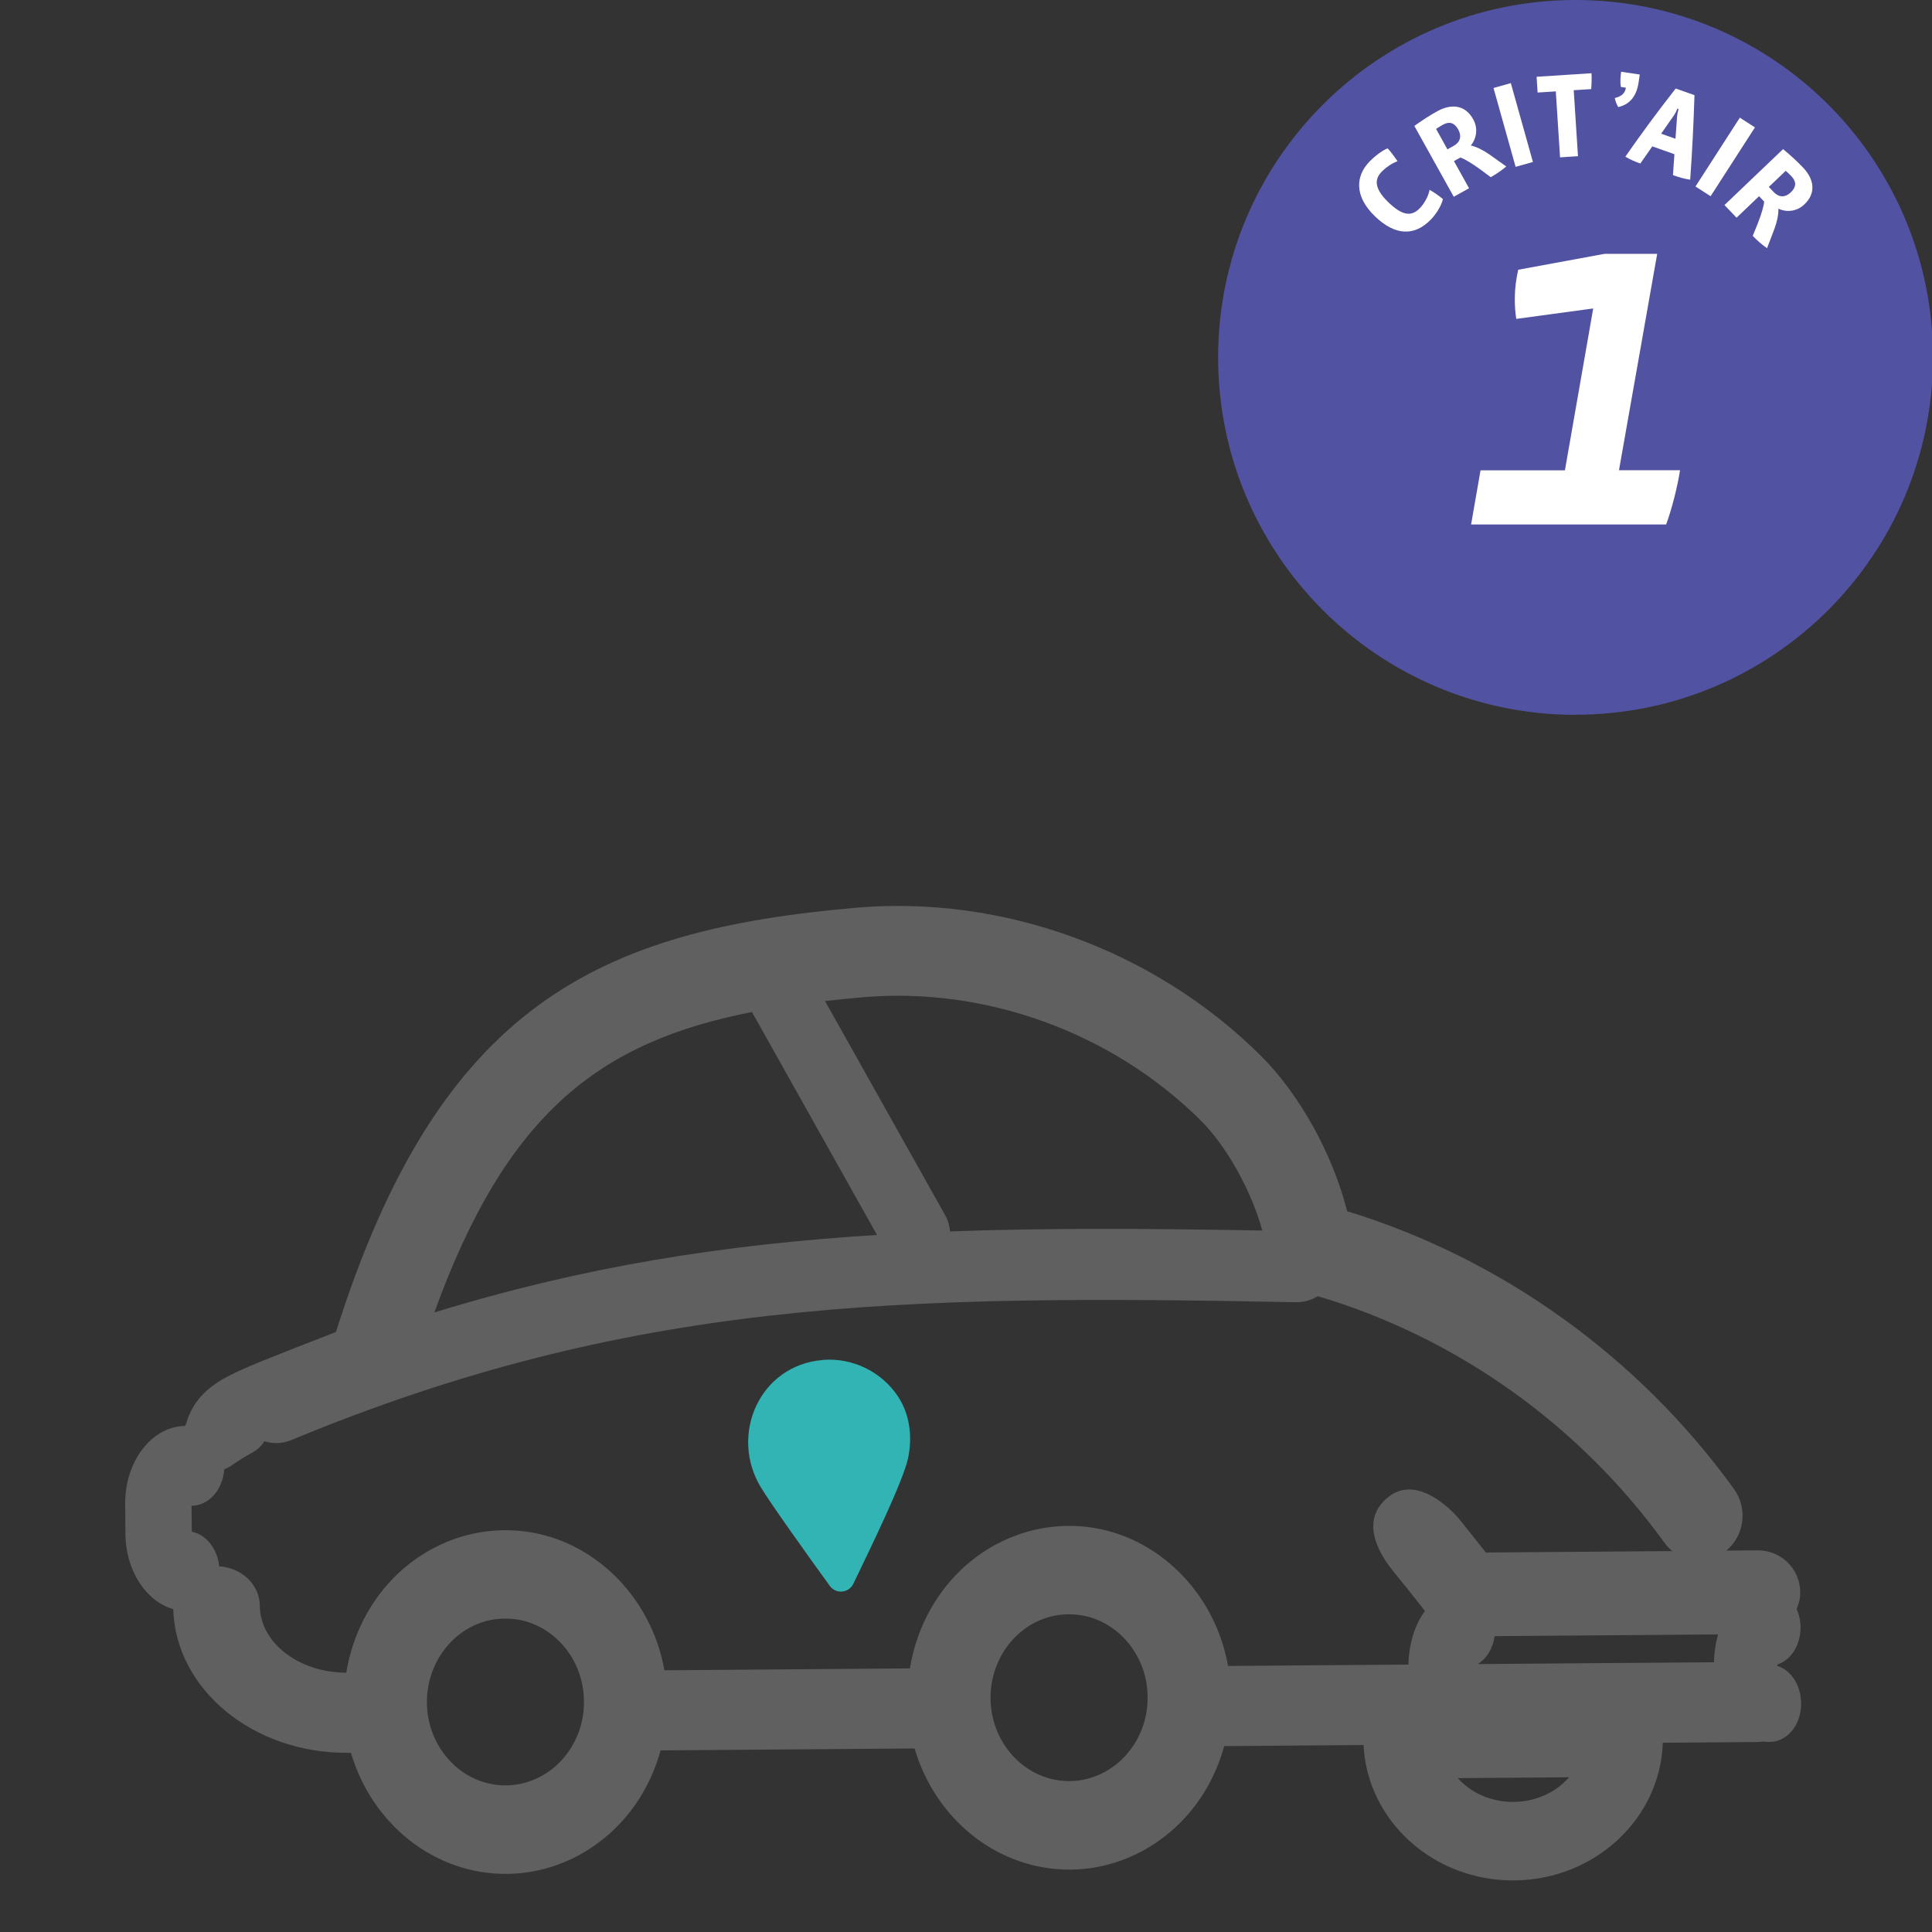
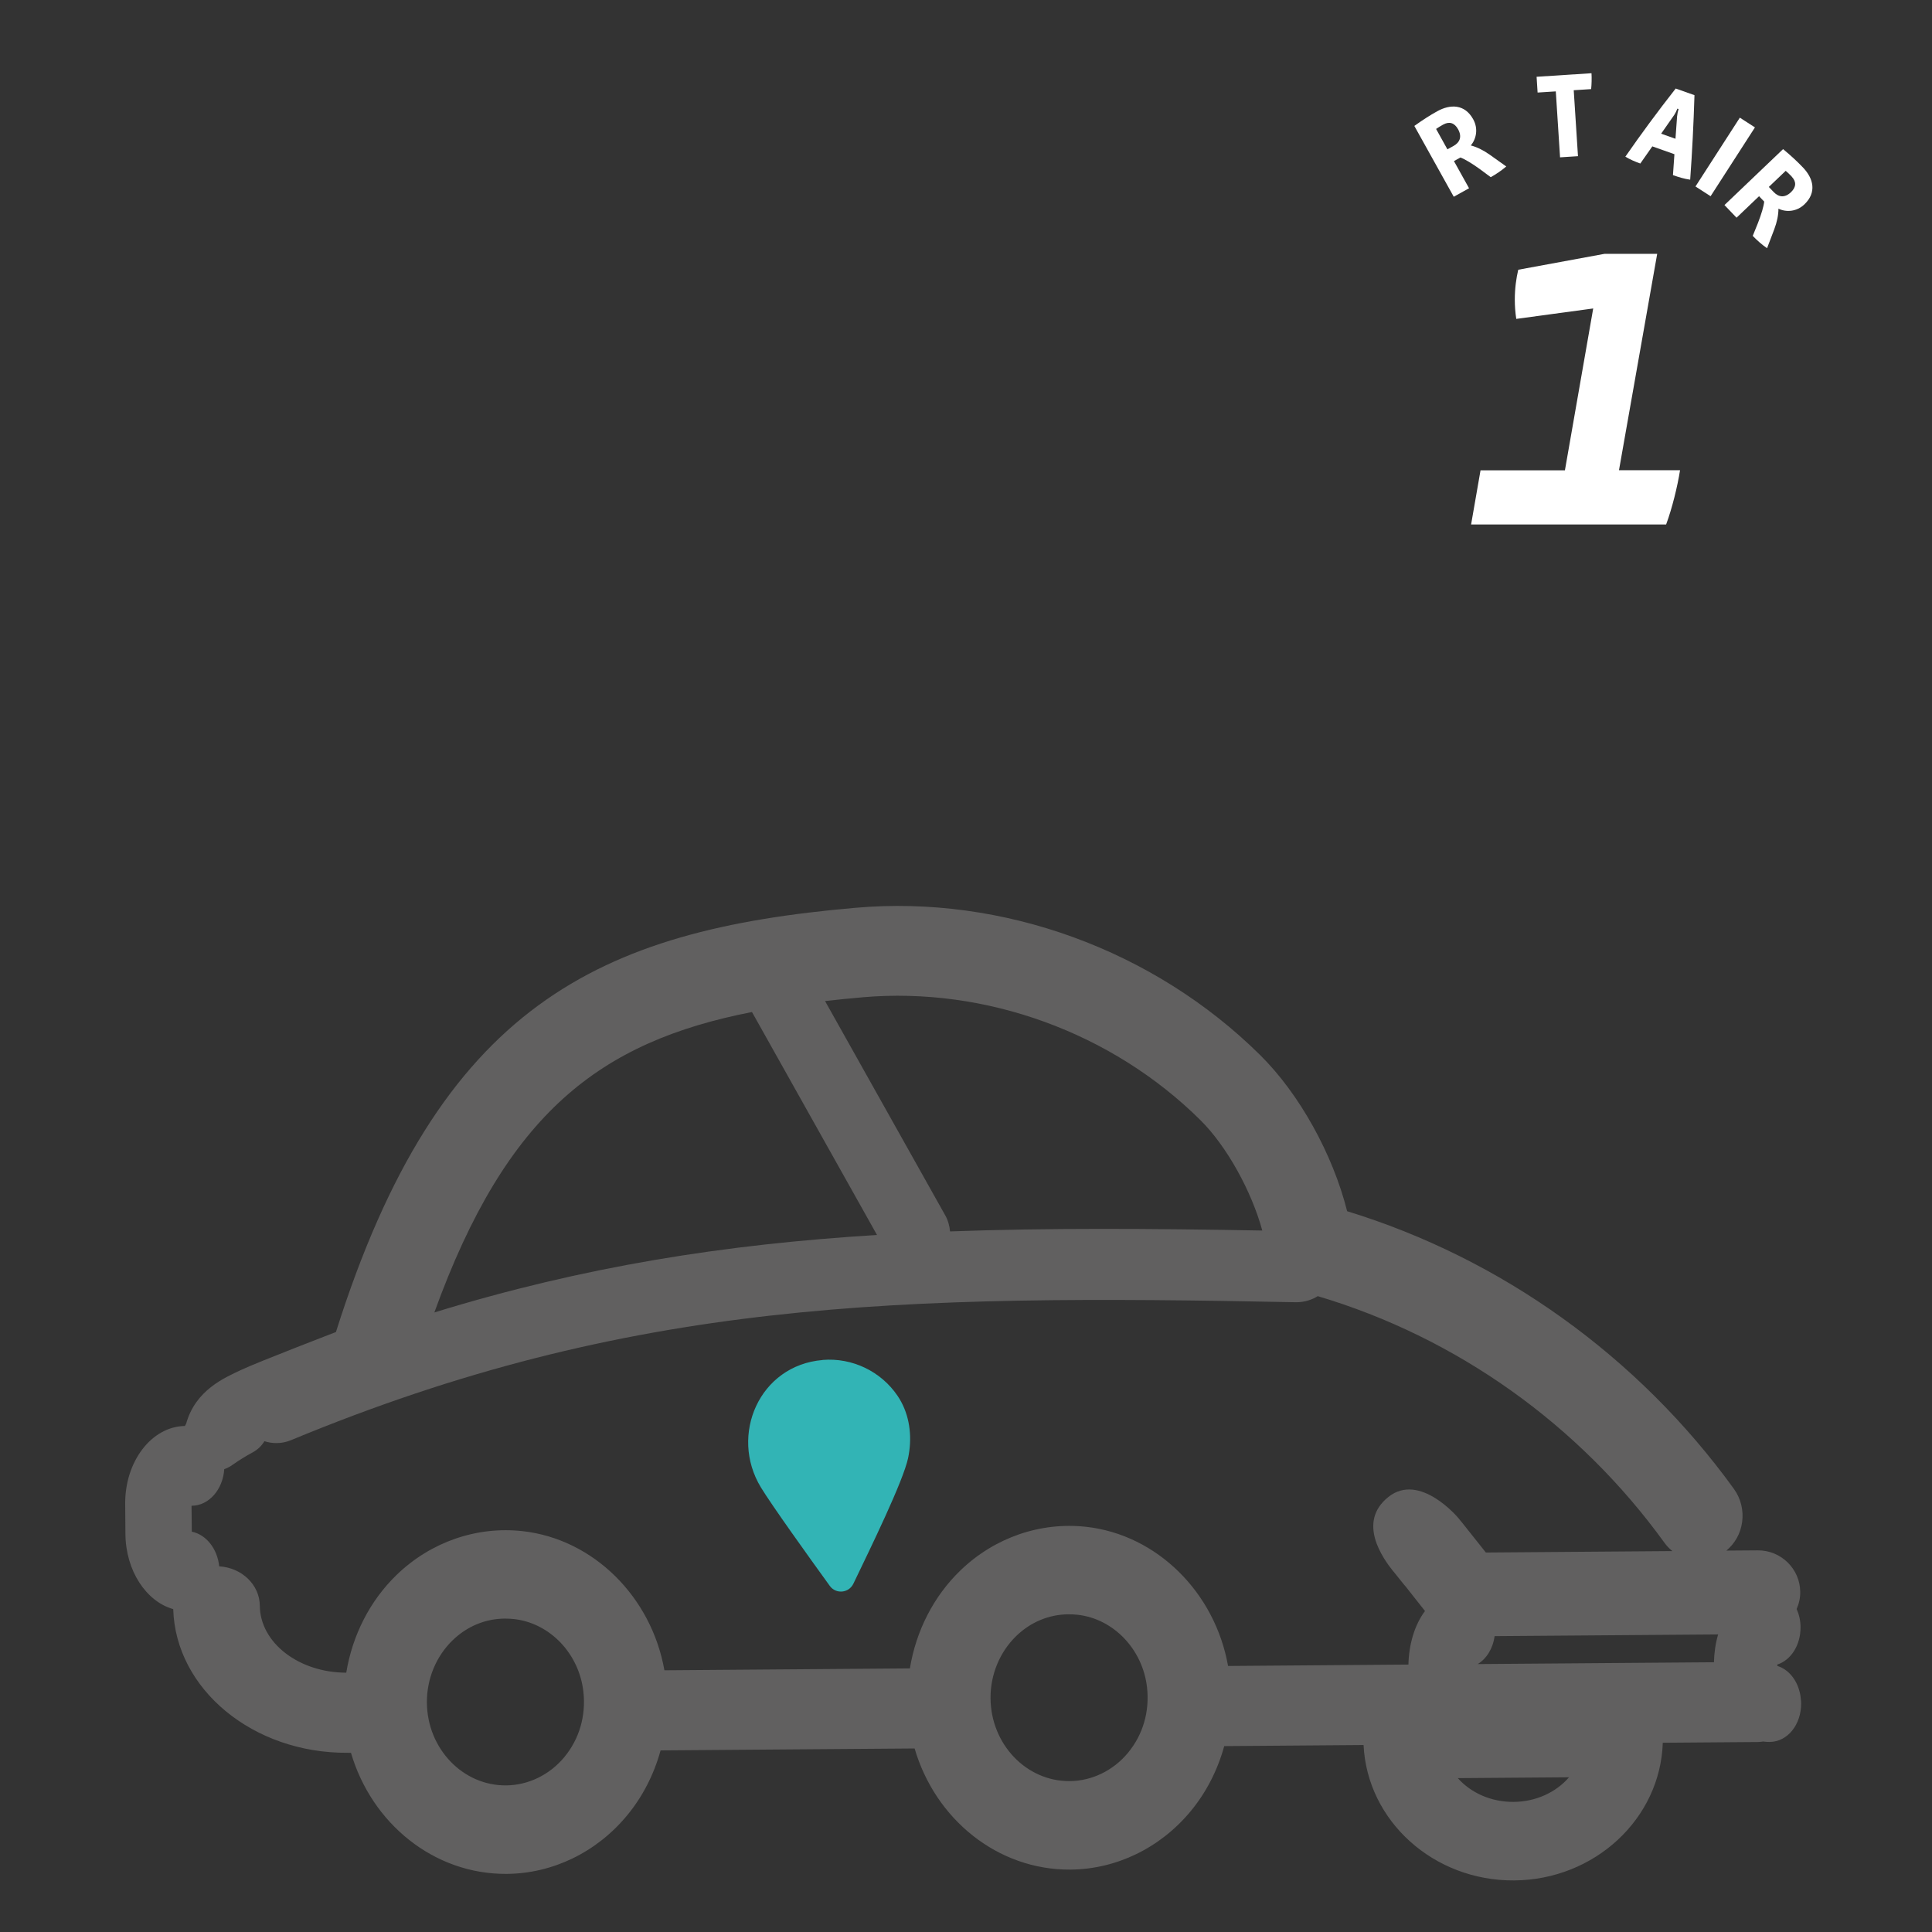
<svg xmlns="http://www.w3.org/2000/svg" id="Calque_1" data-name="Calque 1" viewBox="0 0 500 500">
  <rect x="0" y="0" width="500" height="500" fill="#333333" stroke="none" />
  <defs>
    <style> .cls-1 { fill: #616060; } .cls-2 { fill: #fff; } .cls-3 { fill: #32b4b5; } .cls-4 { fill: #5152a2; } </style>
  </defs>
  <g>
-     <path class="cls-4" d="M407.75,184.97c51.08,0,92.5-41.42,92.5-92.5S458.84,0,407.75,0s-92.5,41.42-92.5,92.5,41.42,92.5,92.5,92.5" />
    <g>
      <g>
-         <path class="cls-2" d="M370.34,56.78c-4.27,4.44-9.29,4.21-14.46-.76-5.47-5.25-5.03-10.47-1.5-14.15,1.38-1.43,3.48-3.03,4.74-3.48.82.87,1.78,2.19,2.56,3.33-1.5.56-3.04,1.62-4.17,2.8-1.7,1.77-2.03,4.16,1.83,7.86,3.7,3.55,6.01,3.69,8.15,1.46,1.25-1.29,2.23-3.27,2.49-4.72,1.13.65,2.32,1.45,3.45,2.4-.41,1.79-1.79,3.91-3.08,5.25Z" />
        <path class="cls-2" d="M385.81,45.86l-2.83-2.1c-2.05-1.48-3.89-2.58-5.02-3l-1.68.93,3.91,7.03-3.96,2.2-10.2-18.33c2.27-1.62,4.04-2.75,5.91-3.79,3.41-1.89,7.13-1.88,9.31,2.05,1.38,2.47.8,5.13-.61,6.79,1.59.41,3.24,1.22,4.89,2.39l4.29,3.05c-1.19,1.03-2.68,2.03-4.03,2.78ZM373.51,32.23c-.71.4-1.3.76-1.85,1.14l2.93,5.28,1.57-.87c1.57-.87,2.3-2.32,1.19-4.33-.93-1.68-2.28-2.08-3.84-1.21Z" />
-         <path class="cls-2" d="M392.24,43.18l-5.72-20.41,4.48-1.26,5.72,20.41-4.48,1.26Z" />
-         <path class="cls-2" d="M411.8,23.06l-4.52.29,1.1,17.07-4.64.3-1.1-17.07-4.71.3-.26-4.08,14.21-.92c.08,1.32.03,2.87-.09,4.1Z" />
-         <path class="cls-2" d="M418.8,27.72c-.41-.7-.73-1.5-.89-2.36,1.87-.39,2.69-1.41,2.87-2.66l-1.31-.2c-.19-1.27-.1-2.75.08-3.93l4.82.72-.31,2.08c-.49,3.33-2.15,5.66-5.27,6.34Z" />
+         <path class="cls-2" d="M411.8,23.06l-4.52.29,1.1,17.07-4.64.3-1.1-17.07-4.71.3-.26-4.08,14.21-.92c.08,1.32.03,2.87-.09,4.1" />
        <path class="cls-2" d="M432.96,45.32l.38-5.41-5.72-2.03-3.11,4.44c-1.3-.46-2.7-1.06-3.87-1.77,4.03-5.81,8.34-11.66,13.03-17.64l4.86,1.72c-.23,7.43-.6,14.87-1.11,21.87-1.5-.2-2.97-.65-4.45-1.18ZM434.05,29.99c.06-.55.15-1.08.36-1.77l-.3-.11c-.27.67-.51,1.16-.81,1.62l-3.4,4.87,3.71,1.31.43-5.92Z" />
        <path class="cls-2" d="M438.79,48.26l11.48-17.81,3.91,2.52-11.48,17.81-3.91-2.52Z" />
        <path class="cls-2" d="M453.61,61.04l1.32-3.26c.92-2.36,1.53-4.42,1.64-5.61l-1.33-1.39-5.82,5.56-3.13-3.27,15.17-14.48c2.14,1.78,3.68,3.22,5.16,4.77,2.69,2.82,3.61,6.42.36,9.53-2.05,1.95-4.76,2.07-6.72,1.11,0,1.65-.37,3.44-1.08,5.33l-1.87,4.91c-1.29-.89-2.64-2.08-3.71-3.2ZM463.71,45.71c-.56-.59-1.07-1.07-1.57-1.5l-4.37,4.17,1.24,1.3c1.24,1.3,2.83,1.65,4.49.06,1.38-1.32,1.44-2.72.2-4.02Z" />
      </g>
      <path class="cls-2" d="M431.2,135.73h-50.48l2.44-14.01h21.84l7.32-41.89-19.91,2.7c-.26-1.68-.38-3.33-.38-5.01,0-2.95.38-5.52.89-7.71l22.35-4.12h13.61l-9.89,56.01h15.8c-.64,4.12-2.06,9.89-3.59,14.01v.02Z" />
    </g>
  </g>
  <g>
    <path class="cls-1" d="M466.12,440.37c0-.21-.06-.4-.07-.6-.03-.36-.06-.71-.12-1.06-.05-.25-.09-.5-.16-.74-.81-3.38-2.98-5.97-5.8-6.83,0-.06,0-.12,0-.18,0-.06,0-.12,0-.18,3.53-1.14,6.04-5.01,6.01-9.7-.01-1.71-.39-3.28-1.01-4.67.6-1.36.95-2.85.93-4.42-.05-5.98-4.98-10.8-10.99-10.76l-8.12.06c2.19-1.83,3.64-4.38,4.06-7.28.44-3.09-.3-6.17-2.11-8.68-24.72-34.21-60.19-59.65-100.1-71.87-3.71-14.76-12.35-30.36-22.52-40.42-27.51-27.22-66.66-41.46-104.75-38.1-66.45,5.78-107.67,25.06-134.43,109.79,0,0-20.24,7.77-24.57,9.82-4.32,2.05-11.74,5.18-14.18,13.85-.07.23-.24.42-.34.64-8.61.14-15.54,9.16-15.45,20.19l.06,7.74c.07,9.54,5.37,17.49,12.37,19.47.6,20.75,20.69,37.37,45.2,37.18h.8c5.34,18.24,21.43,31.49,40.33,31.34,11.88-.09,23.22-5.59,31.09-15.08,4.08-4.92,7.01-10.7,8.71-16.88l65.74-.5c5.34,18.25,21.43,31.49,40.33,31.35,11.88-.09,23.22-5.59,31.09-15.08,4.08-4.92,7.01-10.7,8.71-16.88l36.06-.28c.93,19.6,18.09,35.2,38.99,35.04,20.89-.16,37.82-16.02,38.45-35.63l24.65-.19c.46,0,.89-.08,1.33-.13.55.08,1.12.12,1.69.11,4.61-.04,8.18-4.45,8.14-10.05,0-.08-.02-.15-.02-.23,0-.05.01-.09.01-.14ZM223.26,258.09c31.84-2.76,64.49,9.11,87.36,31.75,6.89,6.81,13.29,18.47,16.06,28.62-29.16-.52-55.69-.69-80.81.23-.13-1.43-.51-2.86-1.25-4.17l-31.1-55.45c3.16-.36,6.39-.68,9.73-.97ZM194.61,261.91l32.36,57.7c-39.31,2.42-75.82,8.12-114.56,20.05,18.68-51.62,42.81-70.04,82.2-77.75ZM146.06,454.73c-3.83,4.61-9.33,7.28-15.09,7.33-11.21.09-20.4-9.53-20.49-21.43-.05-6.12,2.39-12,6.67-16.14,3.75-3.62,8.47-5.56,13.48-5.6.79,0,1.58.04,2.38.12,9.3,1.03,16.86,8.94,17.97,18.8.7,6.24-1.05,12.24-4.92,16.91ZM291.93,453.62c-3.83,4.61-9.33,7.28-15.09,7.33-11.21.09-20.4-9.53-20.49-21.43-.05-6.12,2.39-12,6.67-16.14,3.75-3.62,8.47-5.56,13.48-5.6.79,0,1.58.03,2.38.12,9.3,1.03,16.86,8.94,17.97,18.8.7,6.24-1.05,12.24-4.92,16.91ZM360.62,406.69c.41.51,1.47,1.81,2.73,3.4l.45.52,4.99,6.32c-2.73,3.63-4.18,8.72-4.29,13.86l-46.68.36c-3.37-19.03-18.39-33.97-36.7-36.01-11.89-1.32-23.76,2.79-32.57,11.29-6.95,6.71-11.49,15.67-13.07,25.35l-63.53.49c-3.37-19.03-18.38-33.97-36.7-36.01-11.9-1.32-23.76,2.79-32.57,11.29-6.95,6.7-11.48,15.67-13.07,25.34-12.28-.02-22.29-7.74-22.37-17.32-.04-5.46-4.69-9.86-10.51-10.2-.46-4.56-3.37-8.22-7.09-8.97l-.07-6.71h.04c4.47-.03,8.08-4.21,8.43-9.47.71-.25,1.39-.59,2.01-1.03,1.74-1.23,3.55-2.35,5.37-3.33,1.28-.69,2.28-1.69,3.02-2.88.99.32,2.04.5,3.12.49,1.29,0,2.55-.26,3.74-.75,87.79-36.38,156.87-37.76,260.21-35.7h.05c2.04-.02,3.92-.6,5.47-1.58,35.85,10.66,67.58,33.17,89.74,63.84.59.81,1.28,1.53,2.04,2.14l-48.27.37-4.25-5.35c-1.28-1.63-2.44-3.06-2.91-3.62,0,0-9.95-11.92-18.09-5.39-8.14,6.53-1.4,15.88,1.32,19.28ZM391.72,466.33c-5.78.04-11.03-2.31-14.44-6.15l28.78-.22c-3.35,3.89-8.57,6.33-14.34,6.37ZM443.56,430.19l-61.13.47c2.29-1.39,3.94-4.02,4.37-7.23l57.85-.44c-.67,2.29-1.03,4.74-1.08,7.21Z" />
    <path class="cls-3" d="M212.9,351.97c-16.37,1.35-24.19,19.43-15.99,32.95,2.8,4.61,12.52,18.16,17.84,25.51,1.59,2.19,4.92,1.88,6.1-.56,4.57-9.5,12.91-26.57,14.17-32.55.13-.63.24-1.26.32-1.89.64-4.92-.23-10.02-3.05-14.19-4.3-6.35-11.75-9.92-19.4-9.29Z" />
  </g>
</svg>